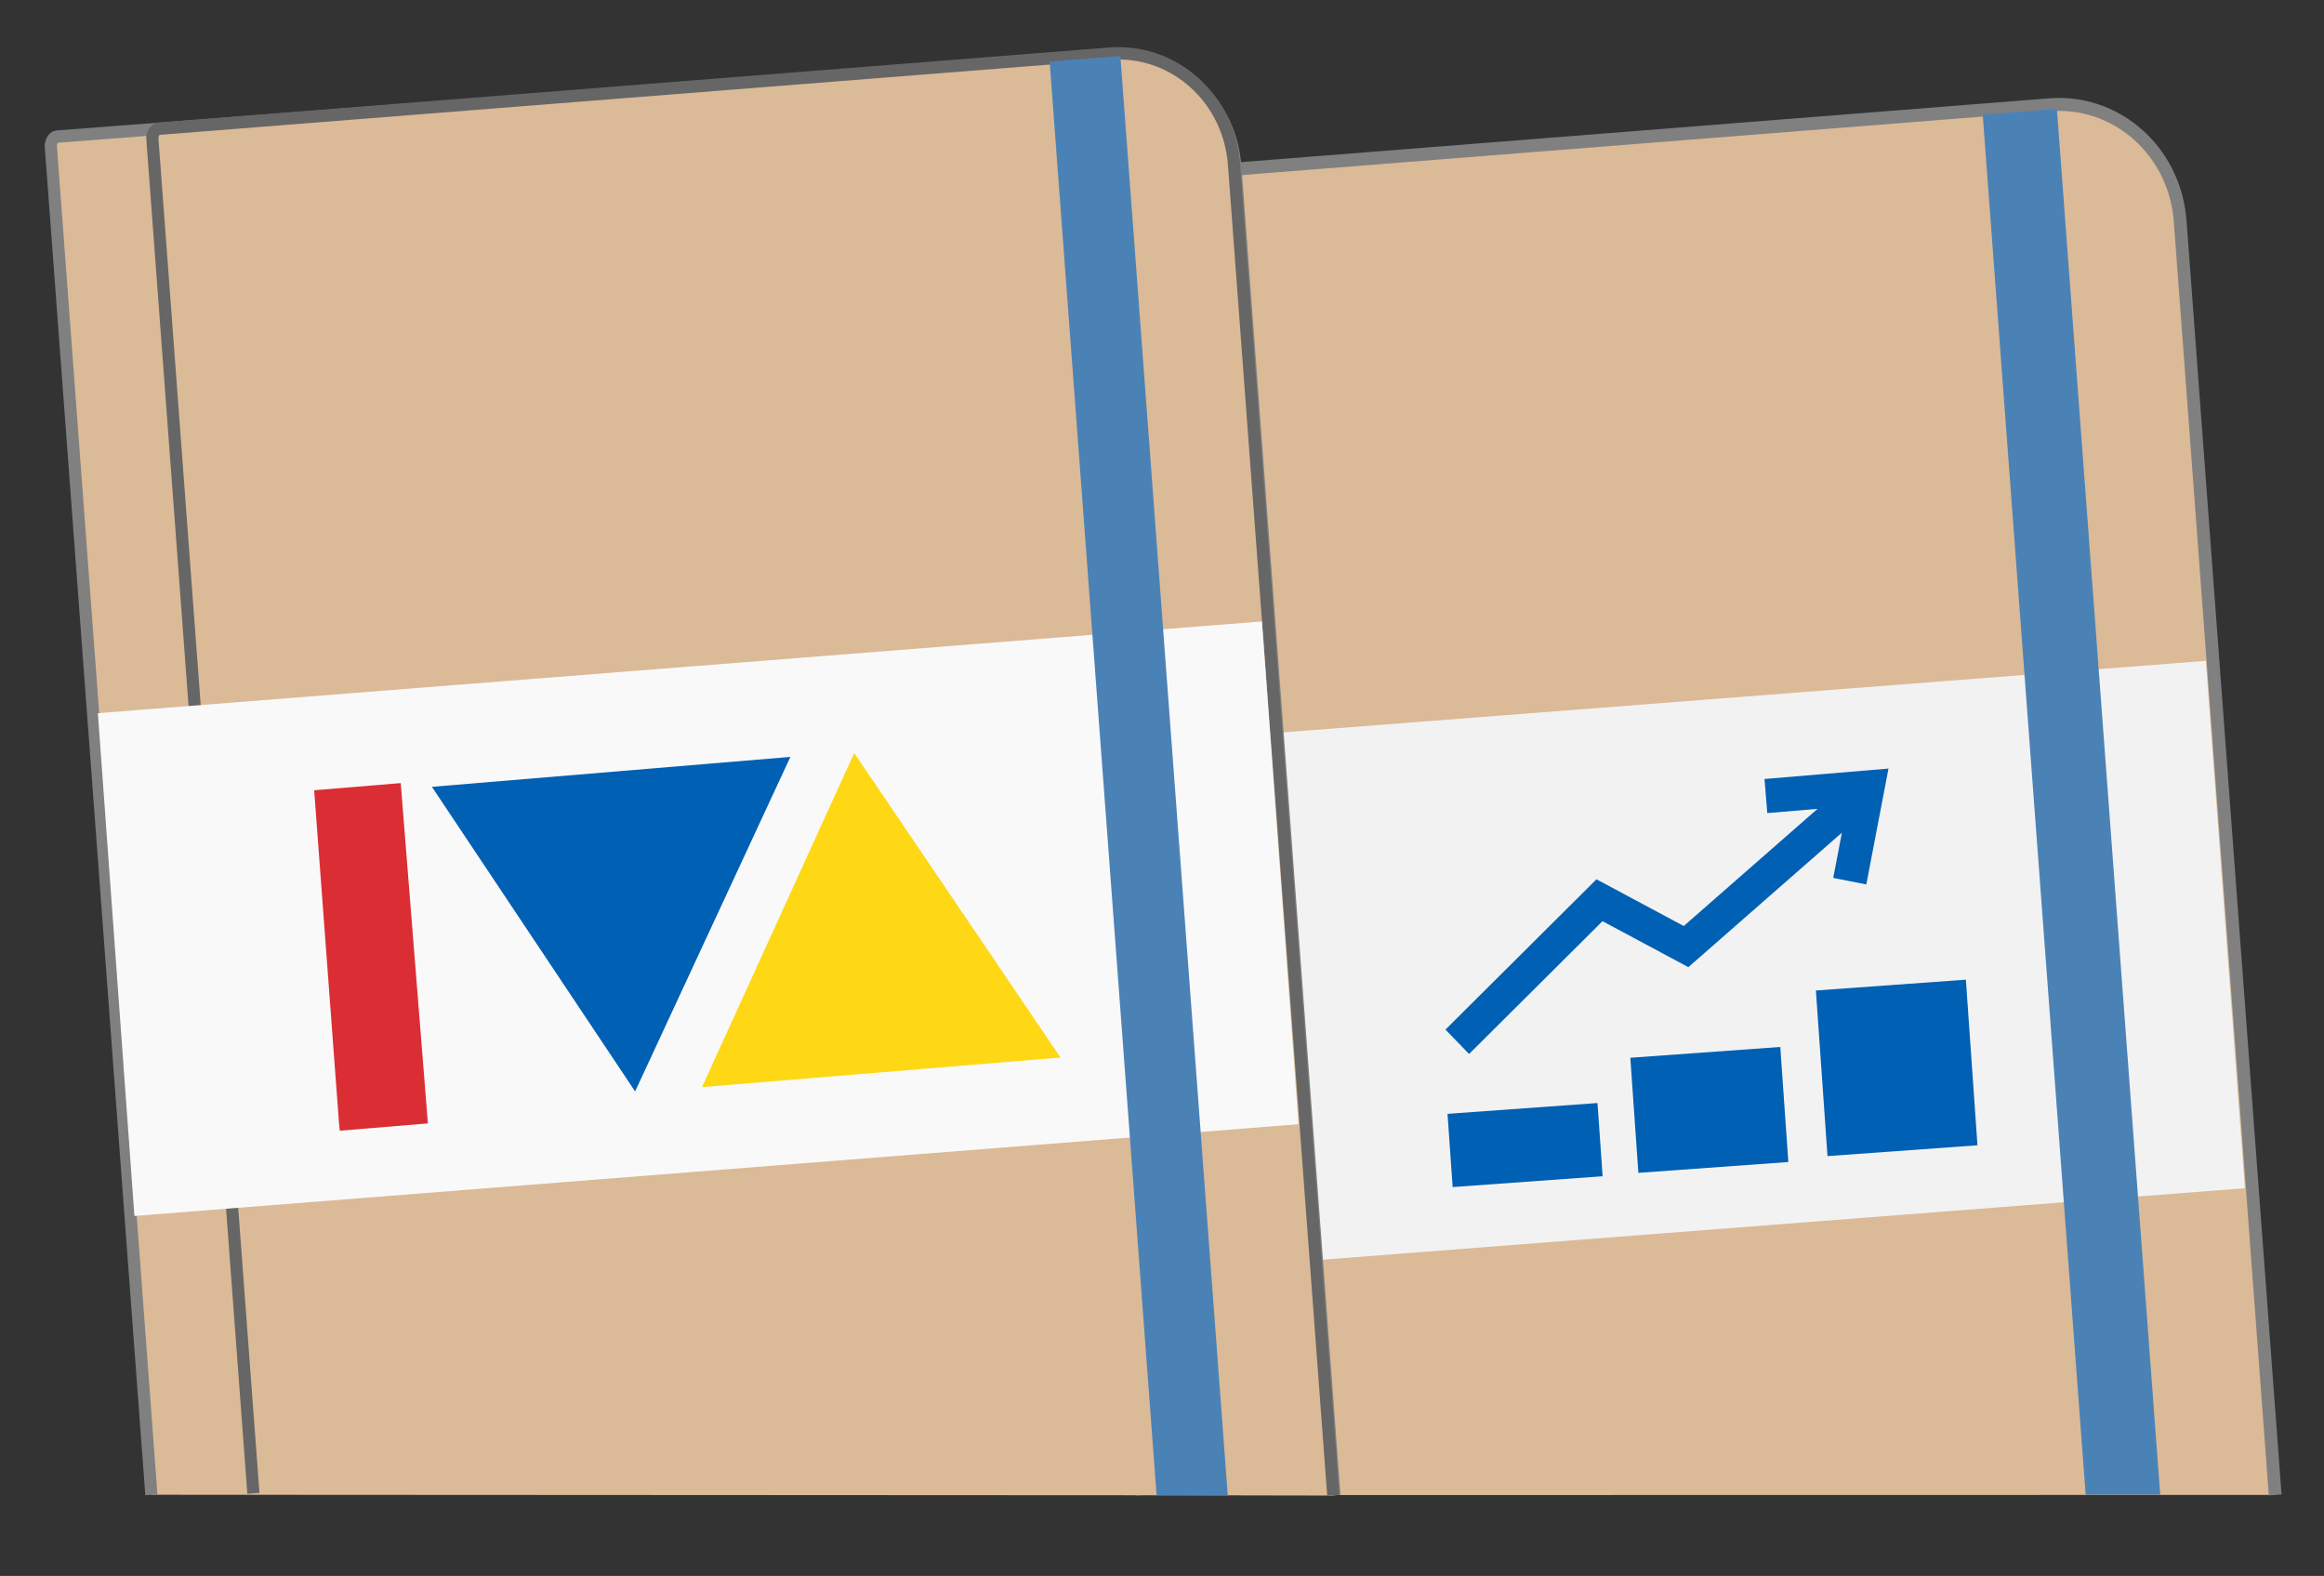
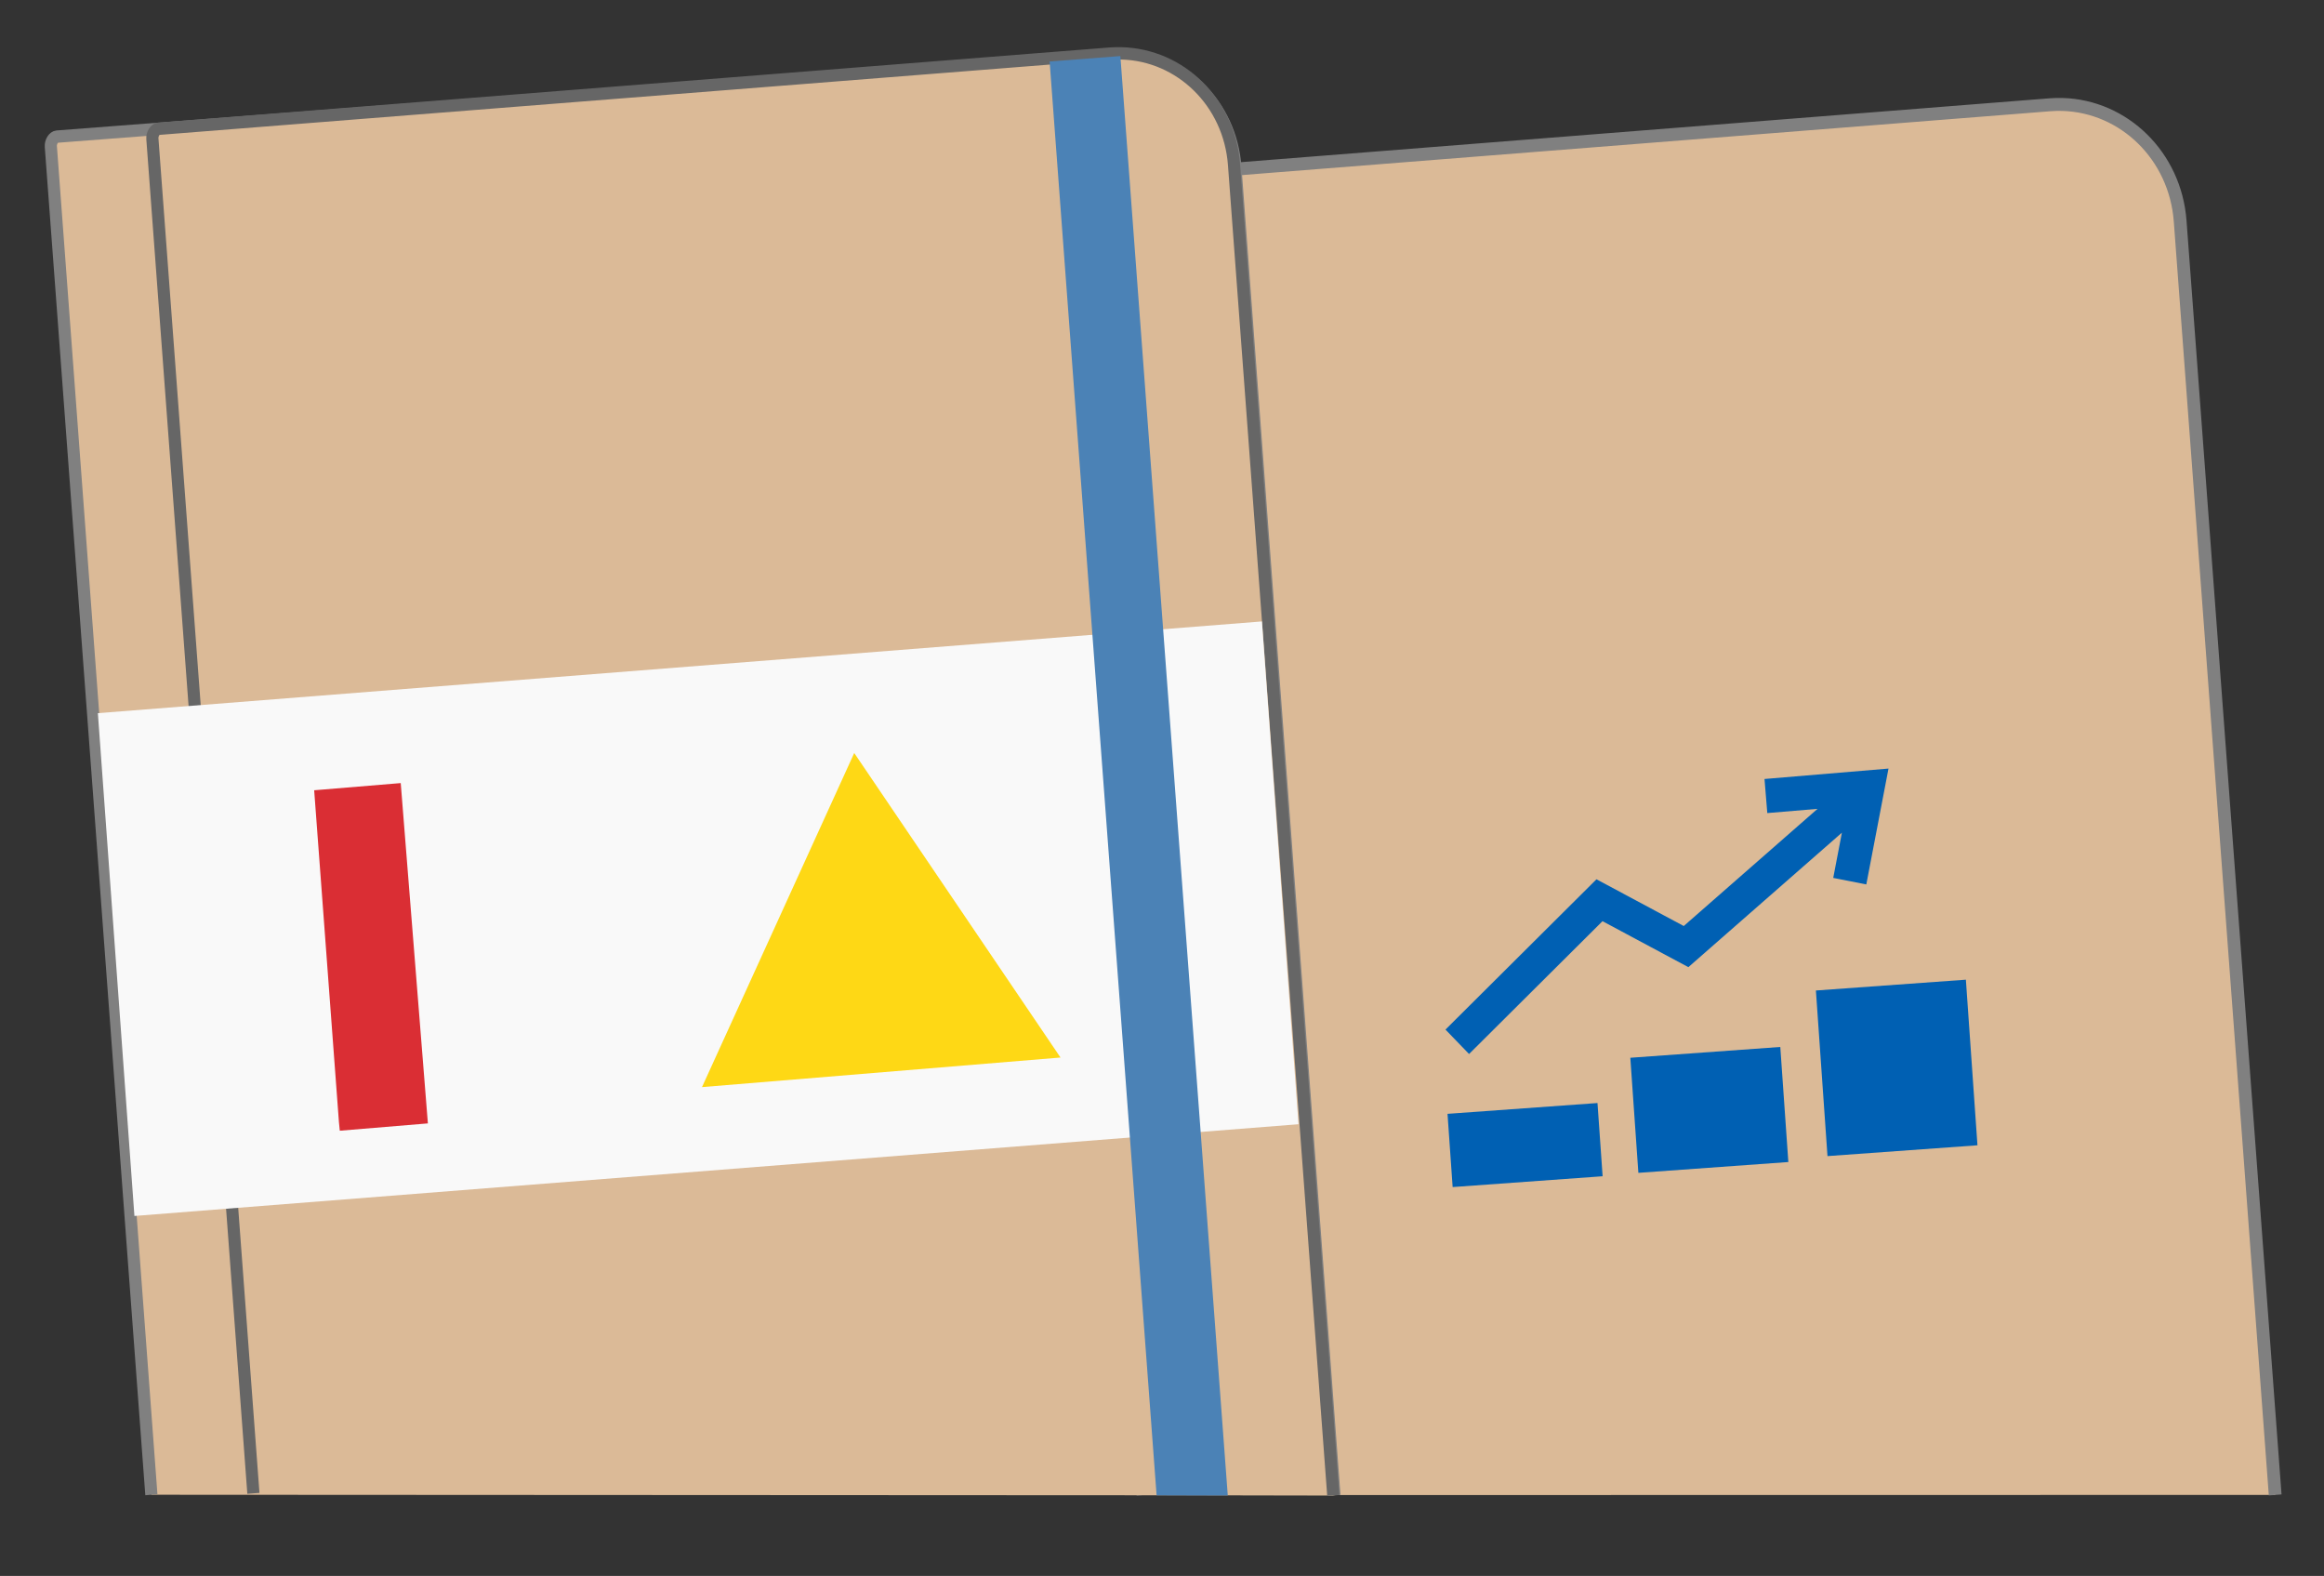
<svg xmlns="http://www.w3.org/2000/svg" height="80" viewBox="0 0 118 80" width="118">
  <rect x="0" y="0" width="118" height="80" fill="#333333" stroke="none" />
  <g transform="matrix(.943 0 0 .957 -.074 .043)">
    <g fill-rule="evenodd">
      <path d="m122.582 79.253-5.116-67.57c-.262-3.464-3.024-6.096-6.341-6.187v-0c-.221-.006-.446-0-.671.017l-53.711 4.179c-.193.015-.367.294-.347.558l5.225 69.012" fill="#dbba97" stroke="#808080" stroke-width=".687" />
-       <path d="m53.142 40.028 65.707-5.018 2.099 27.974-65.707 5.018z" fill="#f2f2f2" />
-       <path d="m110.829 5.729-3.994.303 5.543 73.21c1.338-0 2.677-.002 4.015-.002z" fill="#4b82b6" />
      <path d="m71.929 79.277-5.334-70.488c-.25-3.303-2.886-5.814-6.049-5.9-.211-.006-.423-0-.638.016l-56.761 4.297c-.184.014-.35.278-.331.53l5.413 71.512" fill="#dbba97" stroke="#808080" stroke-width=".655" />
      <path d="m71.867 79.277-5.345-70.593c-.25-3.303-2.884-5.812-6.047-5.898-.211-.006-.423-.002-.638.014l-51.223 3.986c-.184.014-.35.28-.331.532l5.439 71.853" fill="#dbba97" stroke="#666" stroke-width=".655" />
      <path d="m5.348 37.785 62.678-4.866 1.968 26.671-62.678 4.866z" fill="#f9f9f9" />
      <path d="m60.403 2.929-3.809.289 5.76 76.058c.644.002 1.287.005 1.931.006.634-0 1.267 0 1.901 0z" fill="#4b82b6" />
    </g>
    <path d="m78.543 55.217 7.658-7.509 4.661 2.459 9.781-8.44m-5.482.454 5.482-.454-.966 4.97" style="clip-rule:evenodd;fill:none;stroke:#0060b3;stroke-width:1.814;image-rendering:optimizeQuality;shape-rendering:geometricPrecision;text-rendering:geometricPrecision" />
    <g fill-rule="evenodd">
      <g fill="none" transform="matrix(.318 -.026 .026 .321 -15.49 -18.82)">
        <path d="m85.834 250.878.029 1.415h14.916v-56.238h-14.656z" fill="#da2e34" />
-         <path d="m166.674 197.066-60.702.029 30.091 52.772z" fill="#0060b3" />
        <path d="m208.075 250.098-60.702-.029 30.091-52.772z" fill="#fed815" />
      </g>
      <g fill="#0060b3" stroke-linecap="round" transform="matrix(1.225 -.087 .087 1.225 -79.468 -2.728)">
        <path d="m140.84 55.083h6.592v7.171h-6.592z" opacity=".998" stroke-width="17.981" />
        <path d="m132.518 57.405h6.592v4.983h-6.592z" opacity=".998" stroke-width="14.989" />
        <path d="m124.352 59.253h6.592v3.171h-6.592z" opacity=".998" stroke-width="11.957" />
      </g>
    </g>
  </g>
</svg>